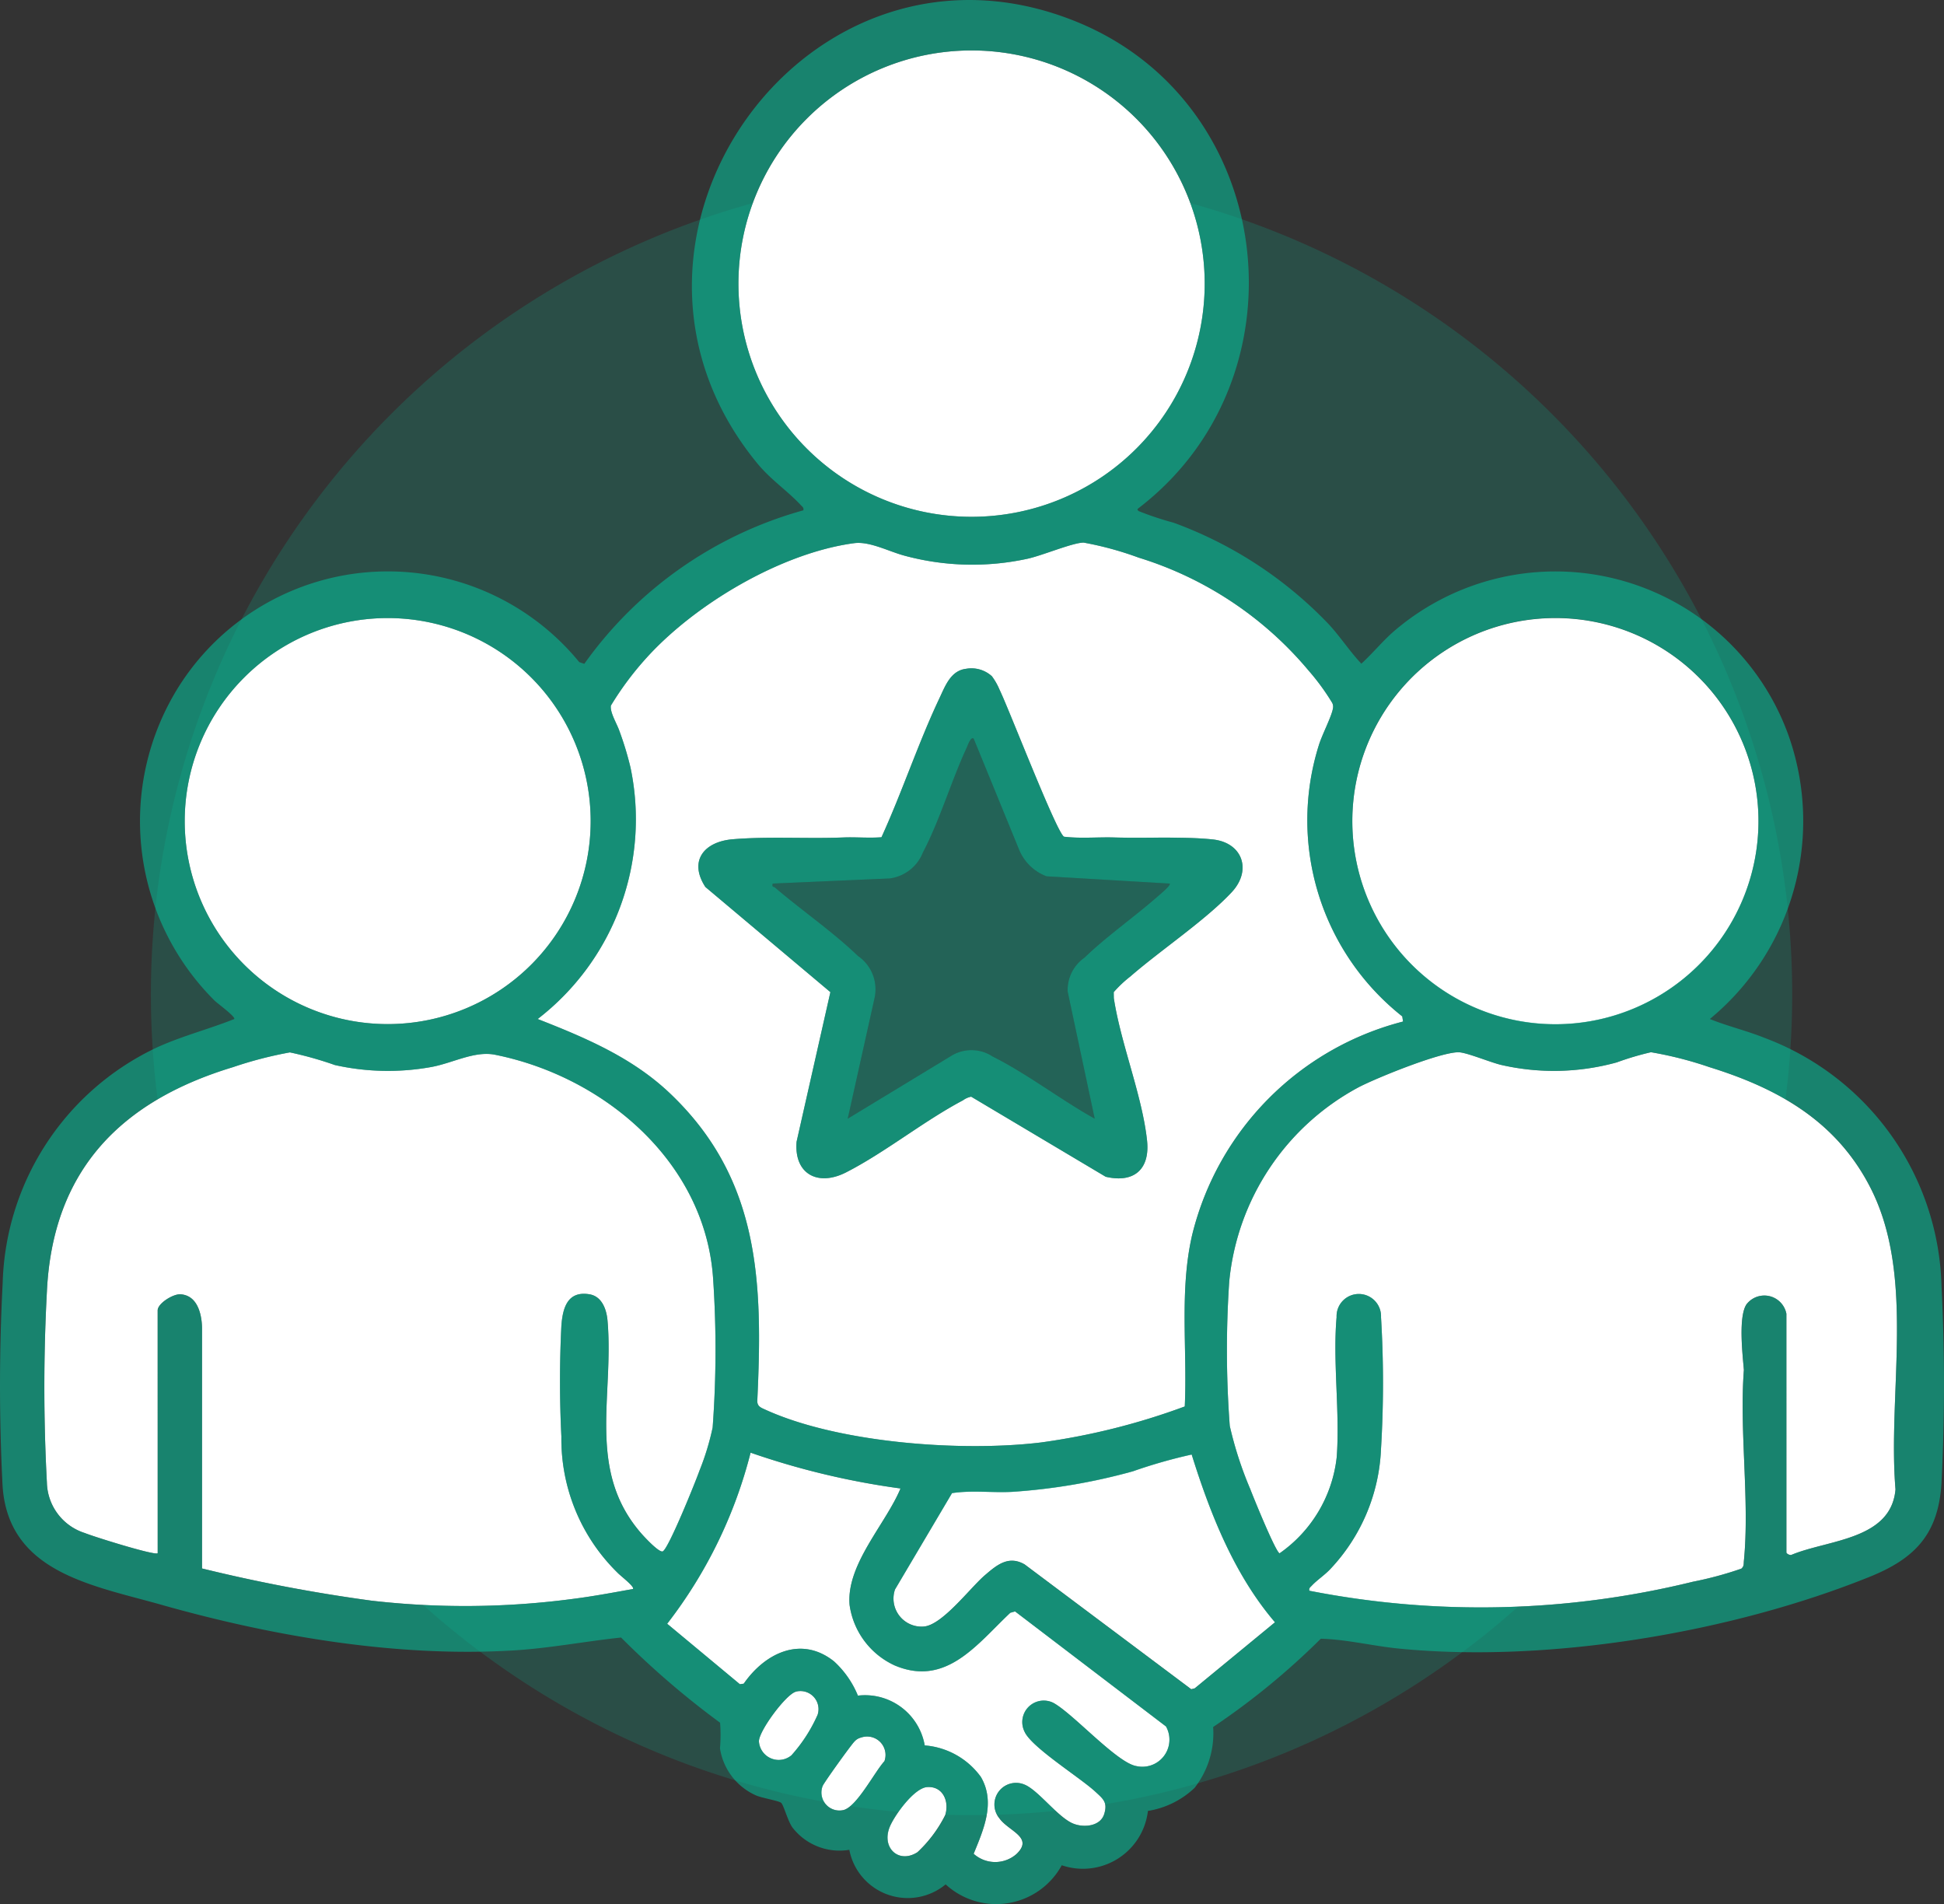
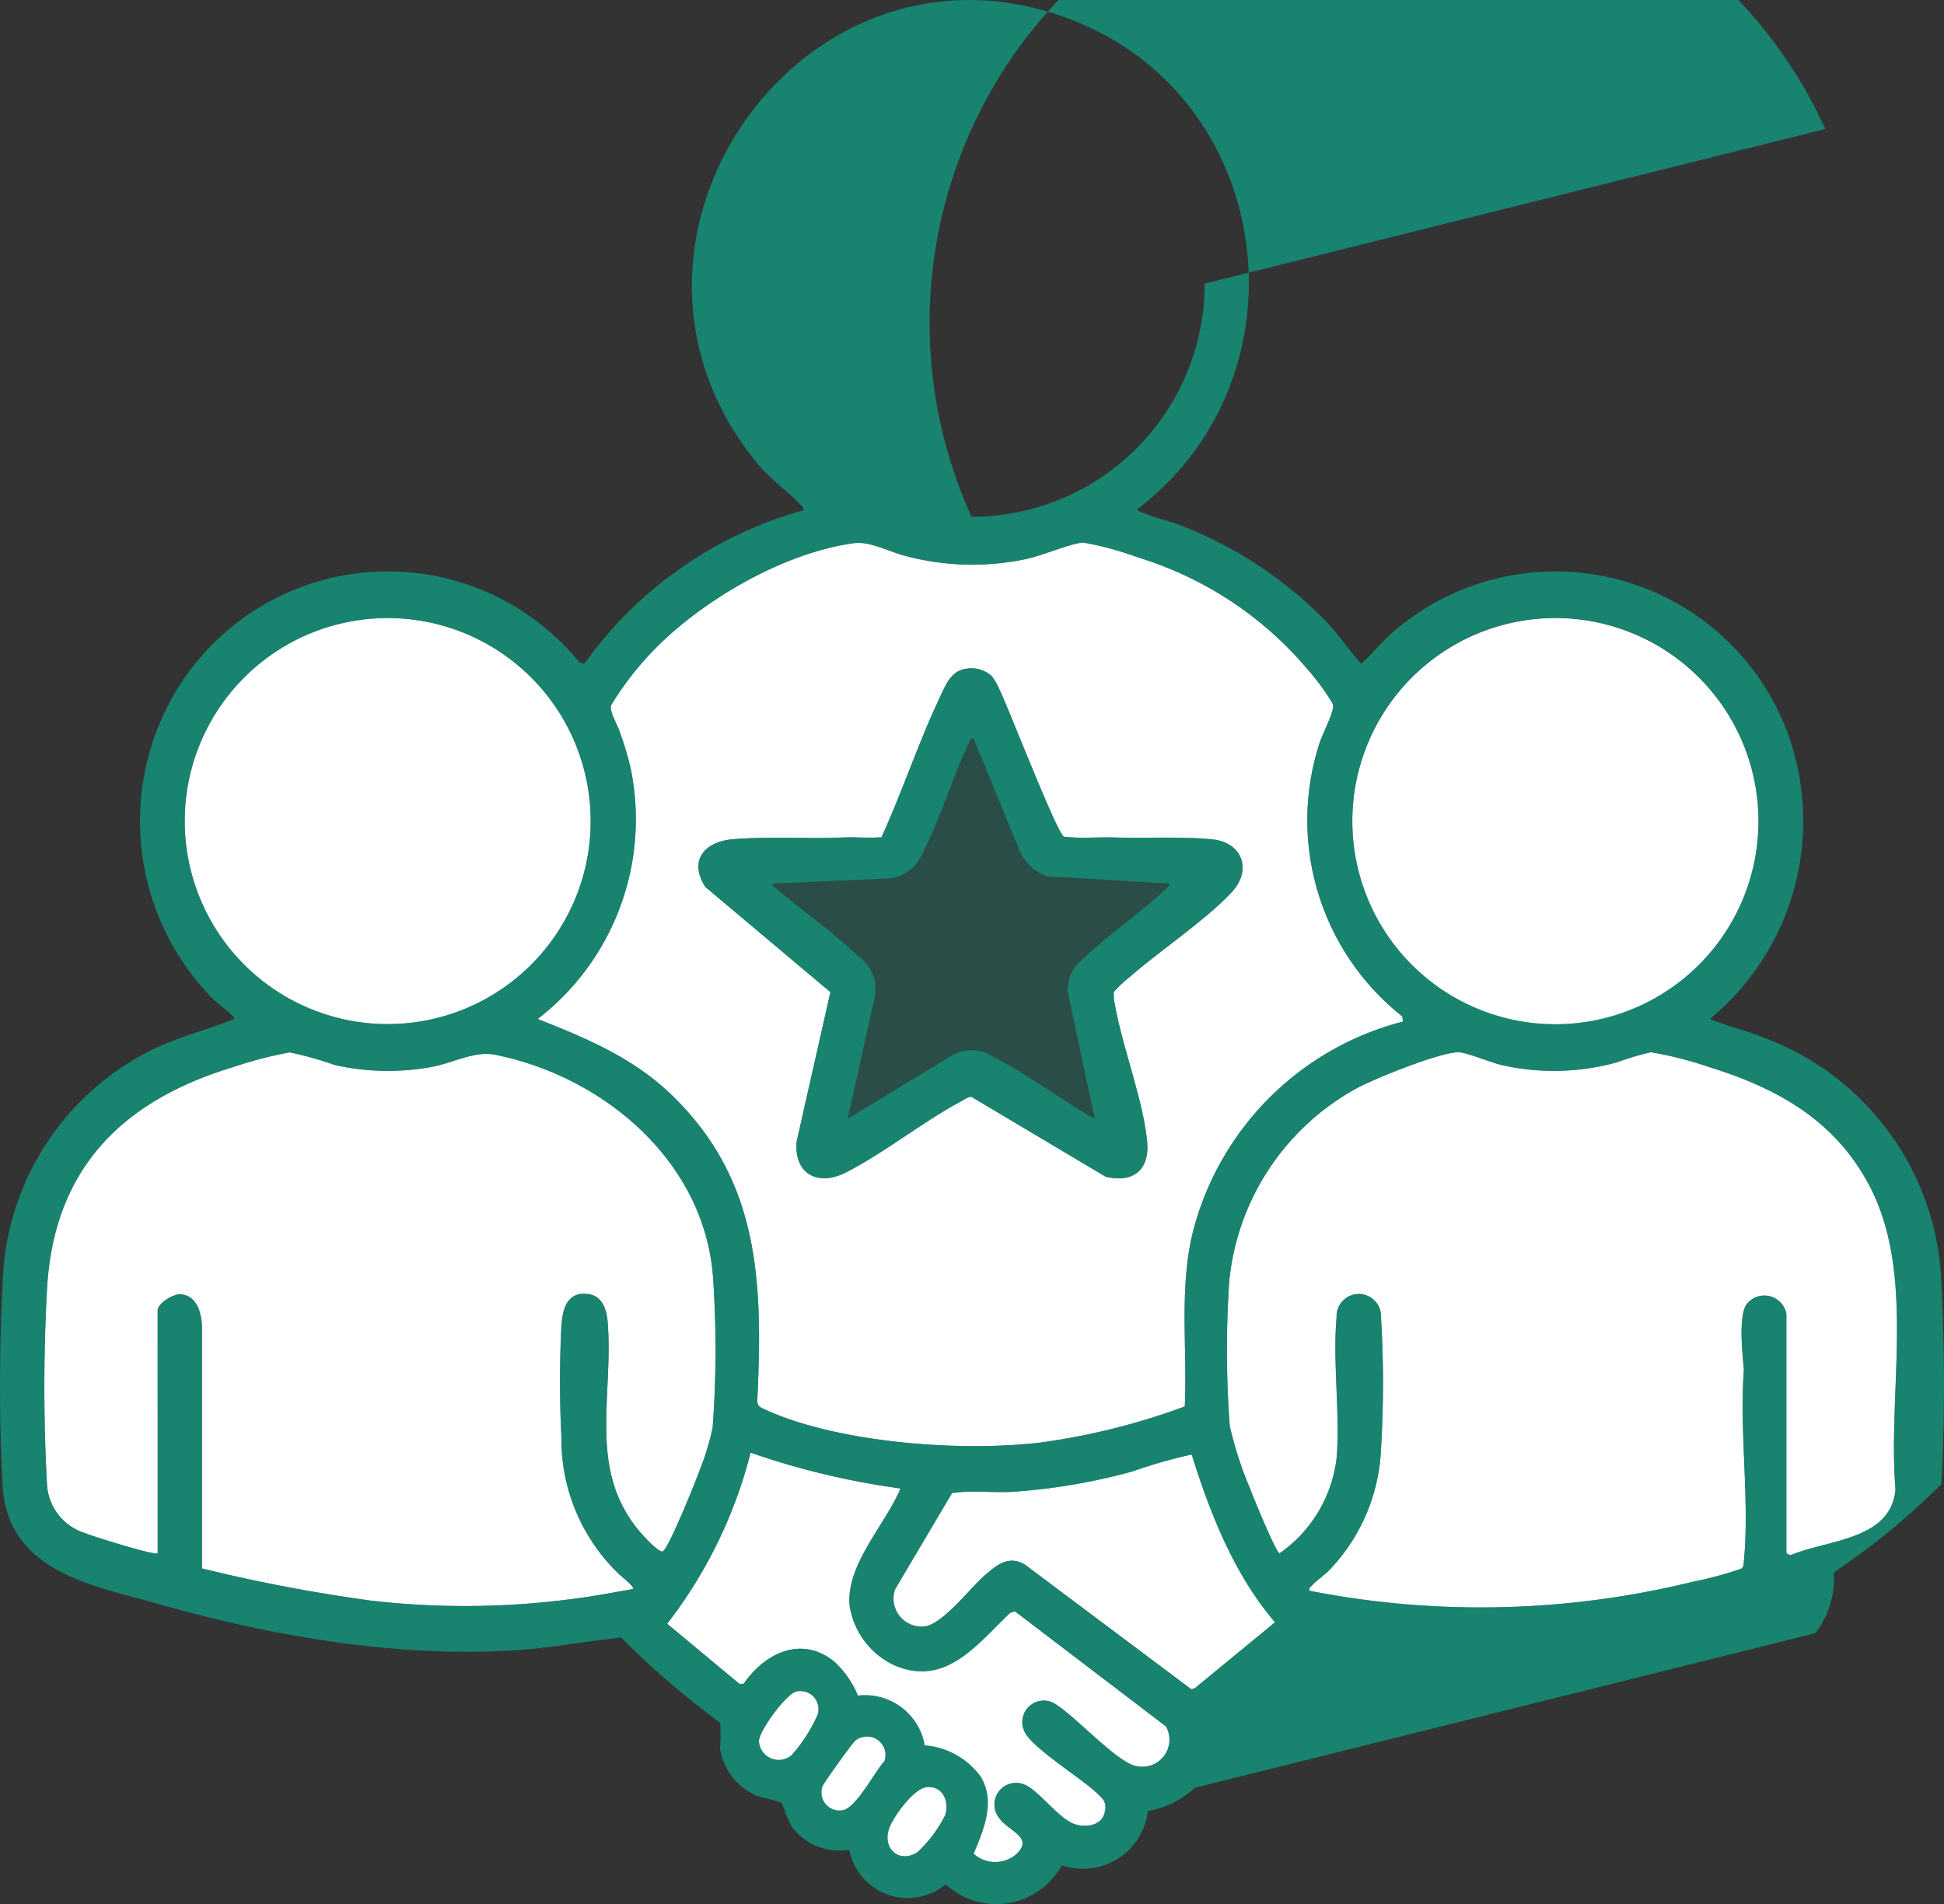
<svg xmlns="http://www.w3.org/2000/svg" width="134.022" height="131.251" viewBox="0 0 134.022 131.251">
  <rect x="0" y="0" width="134.022" height="131.251" fill="#333333" stroke="none" />
  <defs>
    <clipPath id="clip-path">
      <rect id="長方形_10819" data-name="長方形 10819" width="134.022" height="131.251" transform="translate(0 0)" fill="none" />
    </clipPath>
  </defs>
  <g id="グループ_17019" data-name="グループ 17019" transform="translate(0 0.001)">
    <g id="グループ_17018" data-name="グループ 17018" transform="translate(0 -0.001)" clip-path="url(#clip-path)">
-       <path id="パス_20006" data-name="パス 20006" d="M201.655,158.3a56.577,56.577,0,1,1-56.577-56.577A56.577,56.577,0,0,1,201.655,158.3" transform="translate(-78.098 -89.768)" fill="#07b997" opacity="0.2" />
      <path id="パス_20007" data-name="パス 20007" d="M374.974,351.148a20.128,20.128,0,0,0-14.529,14.66c-.908,3.861-.336,7.93-.521,11.871a46.652,46.652,0,0,1-9.91,2.481c-5.45.662-13.95.048-19-2.257-.3-.136-.568-.223-.561-.614.383-8.151.211-15.286-6.04-21.209-2.593-2.457-5.82-3.821-9.1-5.106a17.385,17.385,0,0,0,6.4-17.328,22.063,22.063,0,0,0-.765-2.523c-.169-.5-.664-1.282-.588-1.751a21.257,21.257,0,0,1,2.351-3.177c3.354-3.771,9.361-7.343,14.415-8.018,1.088-.145,2.421.59,3.527.875a17.9,17.9,0,0,0,8.366.211c1.033-.209,3.158-1.122,3.933-1.126a22.654,22.654,0,0,1,3.79,1.035,24.785,24.785,0,0,1,11.716,7.781,15.844,15.844,0,0,1,1.593,2.167.574.574,0,0,1,.089.446c-.09.562-.765,1.839-.979,2.557a17.239,17.239,0,0,0,5.758,18.671Zm-28.346-23.8a2.1,2.1,0,0,0-1.783-.513c-1.065.127-1.441,1.2-1.838,2.037-1.459,3.086-2.569,6.459-3.992,9.573-.872.068-1.755-.019-2.628.015-2.489.1-5.175-.083-7.628.124-1.981.167-3.051,1.5-1.884,3.29l8.618,7.247-2.33,10.31c-.183,2.236,1.476,3.1,3.407,2.116,2.706-1.382,5.358-3.541,8.066-4.97a1.409,1.409,0,0,1,.564-.249l9.272,5.518c1.953.459,3.065-.516,2.852-2.5-.333-3.1-1.812-6.673-2.291-9.814l-.006-.41a8.257,8.257,0,0,1,1.153-1.086c2.068-1.8,5.215-3.9,6.99-5.813,1.392-1.5.745-3.4-1.306-3.625-1.994-.215-4.693-.074-6.793-.137-1.154-.034-2.32.085-3.47-.053-.5-.241-3.82-8.858-4.442-10.122a4.4,4.4,0,0,0-.531-.937" transform="translate(-278.245 -280.738)" fill="#fff" />
      <path id="パス_20008" data-name="パス 20008" d="M758.1,634.971a1.549,1.549,0,0,0-2.757-.643c-.564.87-.263,3.454-.174,4.514-.32,4.216.408,9.021,0,13.166-.021.22.019.358-.175.53a24.655,24.655,0,0,1-3.333.9,61.342,61.342,0,0,1-26.449.623c-.043-.189.065-.24.172-.355.351-.379.9-.734,1.3-1.169a12.822,12.822,0,0,0,3.469-8.276,75.343,75.343,0,0,0,0-9.054,1.533,1.533,0,1,0-3.063,0c-.271,3.07.238,6.542.009,9.64a9.33,9.33,0,0,1-3.937,6.632c-.265-.062-1.818-3.882-2.028-4.435a25.527,25.527,0,0,1-1.409-4.346,69.933,69.933,0,0,1-.036-9.959,17.038,17.038,0,0,1,8.93-13.387c1.26-.654,5.611-2.414,6.875-2.406.556,0,2.233.716,2.993.883a16.275,16.275,0,0,0,7.92-.186,19.757,19.757,0,0,1,2.357-.7,25.605,25.605,0,0,1,4.026,1.027c4.782,1.481,8.8,3.756,11.132,8.365,3.086,6.1,1.151,14.094,1.7,20.74-.3,3.48-4.641,3.464-7.143,4.5-.123.073-.378-.07-.378-.154Z" transform="translate(-634.944 -544.417)" fill="#fff" />
      <path id="パス_20009" data-name="パス 20009" d="M33.808,651.558c-.185.184-4.48-1.164-5.013-1.388a3.743,3.743,0,0,1-2.626-3.482,123.828,123.828,0,0,1,0-13.164c.4-8.38,5.111-13.134,12.835-15.471a27.355,27.355,0,0,1,3.918-1.016,25.018,25.018,0,0,1,3.1.872,16.753,16.753,0,0,0,6.606.143c1.49-.26,3.008-1.139,4.44-.852,7.554,1.515,14.537,7.44,15.036,15.5a72.927,72.927,0,0,1-.036,10.194,17.861,17.861,0,0,1-.907,2.969c-.243.694-2.159,5.456-2.542,5.57-.262.078-1.24-.977-1.457-1.224-3.807-4.348-1.884-9.458-2.342-14.689-.067-.763-.381-1.667-1.243-1.81-1.511-.251-1.847.934-1.937,2.162a76.189,76.189,0,0,0,0,7.644,12.892,12.892,0,0,0,3.878,9.394c.185.2,1.175.949,1.06,1.112-1.386.252-2.786.513-4.186.689a56.609,56.609,0,0,1-13.828.119,111.9,111.9,0,0,1-11.7-2.222V635.991c-.028-.947-.325-2.2-1.479-2.28-.515-.036-1.58.629-1.58,1.111Z" transform="translate(-22.936 -544.501)" fill="#fff" />
-       <path id="パス_20010" data-name="パス 20010" d="M465.207,45.646a16.072,16.072,0,1,1-16.072-16.072,16.072,16.072,0,0,1,16.072,16.072" transform="translate(-382.154 -26.097)" fill="#fff" />
      <path id="パス_20011" data-name="パス 20011" d="M821.161,376.382a14,14,0,1,1-14-13.995,14,14,0,0,1,14,13.995" transform="translate(-699.93 -319.787)" fill="#fff" />
      <path id="パス_20012" data-name="パス 20012" d="M136.314,376.381a13.993,13.993,0,1,1-13.993-13.993,13.993,13.993,0,0,1,13.993,13.993" transform="translate(-95.593 -319.788)" fill="#fff" />
      <path id="パス_20013" data-name="パス 20013" d="M407.353,854.215c-1.02,2.456-3.753,5.237-3.509,8.031a5.413,5.413,0,0,0,3.115,4.166c3.552,1.5,5.689-1.492,7.965-3.632l.328-.093,10.406,7.929a1.867,1.867,0,0,1-2.031,2.735c-1.35-.216-4.356-3.611-5.737-4.362a1.481,1.481,0,0,0-1.985,1.985c.474,1.082,3.84,3.17,4.893,4.15.52.484.851.716.6,1.531-.27.866-1.45.961-2.18.64-1.048-.46-2.377-2.294-3.318-2.672a1.491,1.491,0,0,0-1.733,2.32c.63.9,2.4,1.307,1.179,2.47a2.226,2.226,0,0,1-2.95-.02c.692-1.694,1.519-3.541.5-5.293a5.286,5.286,0,0,0-3.873-2.176,4.179,4.179,0,0,0-4.607-3.432,6.547,6.547,0,0,0-1.643-2.358c-2.258-1.806-4.767-.575-6.227,1.533l-.266.039-5.013-4.168a32.177,32.177,0,0,0,5.751-11.792,53.322,53.322,0,0,0,10.335,2.468" transform="translate(-345.272 -751.62)" fill="#fff" />
      <path id="パス_20014" data-name="パス 20014" d="M544.494,852.743c1.278,4.086,2.935,8.282,5.743,11.561l-5.535,4.553-.24.061-11.481-8.6c-1.116-.646-1.925.039-2.752.749-1.024.88-2.953,3.464-4.229,3.532a1.934,1.934,0,0,1-1.96-2.557l3.93-6.641c1.356-.209,2.768-.016,4.141-.088a41.3,41.3,0,0,0,8.331-1.417,35.3,35.3,0,0,1,4.052-1.156" transform="translate(-462.337 -752.489)" fill="#fff" />
      <path id="パス_20015" data-name="パス 20015" d="M484.624,1018.447a1.269,1.269,0,0,1,1.626,1.625c-.677.733-1.927,3.193-2.854,3.374a1.241,1.241,0,0,1-1.411-1.651c.048-.183,1.989-2.881,2.2-3.081a.883.883,0,0,1,.435-.268" transform="translate(-425.278 -898.679)" fill="#fff" />
      <path id="パス_20016" data-name="パス 20016" d="M523.239,1047.79c1.082-.063,1.523,1,1.228,1.937a9.025,9.025,0,0,1-1.91,2.552c-1.294.832-2.522-.313-1.9-1.778.336-.786,1.671-2.658,2.578-2.711" transform="translate(-459.306 -924.615)" fill="#fff" />
      <path id="パス_20017" data-name="パス 20017" d="M447.664,991.557a1.246,1.246,0,0,1,1.483,1.6,10.587,10.587,0,0,1-1.8,2.788,1.366,1.366,0,0,1-2.244-.946c-.029-.7,1.878-3.283,2.559-3.438" transform="translate(-392.781 -874.962)" fill="#fff" />
-       <path id="パス_20018" data-name="パス 20018" d="M82.361,123.225a6.058,6.058,0,0,1-3.221,1.593,4.513,4.513,0,0,1-5.941,3.745,5.152,5.152,0,0,1-8.005,1.318,4.1,4.1,0,0,1-6.641-2.383,4.1,4.1,0,0,1-3.922-1.54c-.315-.434-.6-1.53-.772-1.694-.145-.14-1.318-.334-1.723-.509a4.253,4.253,0,0,1-2.5-3.252,10.782,10.782,0,0,0,.008-1.764,58.678,58.678,0,0,1-6.825-5.872c-2.441.257-4.884.73-7.339.883-8.056.5-16.609-.948-24.343-3.138C6.378,109.264.578,108.393.178,102.422a135.566,135.566,0,0,1,.006-13.98A18.51,18.51,0,0,1,10.83,72.19c1.725-.787,3.571-1.254,5.327-1.956.045-.2-1.154-1.058-1.368-1.273A17.438,17.438,0,0,1,12.35,47.283a17.051,17.051,0,0,1,27.584-1.647l.35.118a27.562,27.562,0,0,1,15.1-10.581c.043-.188-.065-.239-.172-.355-.916-.989-2.054-1.732-3-2.877C39.547,16.534,55.684-6.033,74.21,1.495,88.022,7.106,90.239,25.989,78.525,35c-.134.1-.147.138,0,.236a21.515,21.515,0,0,0,2.381.79,28.09,28.09,0,0,1,10.717,7.018c.79.86,1.429,1.85,2.23,2.7.769-.7,1.457-1.549,2.235-2.226a17.083,17.083,0,0,1,27.19,7.1,17.684,17.684,0,0,1-5.4,19.617c1.209.49,2.522.8,3.755,1.294A18.787,18.787,0,0,1,133.851,88.67a134.359,134.359,0,0,1-.006,13.628c-.241,3.5-1.871,5.15-4.988,6.4-9.559,3.848-22.153,5.943-32.419,4.93-1.8-.177-3.583-.632-5.38-.679a50.324,50.324,0,0,1-7.422,6.084,6.12,6.12,0,0,1-1.274,4.188m.691-103.677A16.072,16.072,0,1,0,66.98,35.62,16.072,16.072,0,0,0,83.052,19.548M96.729,70.409l-.054-.353a17.239,17.239,0,0,1-5.759-18.671c.214-.718.889-2,.979-2.557a.574.574,0,0,0-.089-.446,15.837,15.837,0,0,0-1.593-2.167A24.783,24.783,0,0,0,78.5,38.433a22.645,22.645,0,0,0-3.79-1.035c-.775,0-2.9.917-3.933,1.126a17.9,17.9,0,0,1-8.366-.211c-1.106-.285-2.439-1.02-3.527-.875-5.054.675-11.061,4.246-14.415,8.018a21.276,21.276,0,0,0-2.351,3.177c-.075.469.42,1.254.588,1.751a22.045,22.045,0,0,1,.765,2.523,17.385,17.385,0,0,1-6.4,17.328c3.283,1.286,6.511,2.649,9.1,5.106,6.251,5.923,6.423,13.058,6.04,21.209-.008.391.263.478.561.614,5.05,2.305,13.55,2.919,19,2.257a46.652,46.652,0,0,0,9.91-2.481c.184-3.94-.387-8.01.521-11.871a20.129,20.129,0,0,1,14.529-14.66M40.721,56.593A13.993,13.993,0,1,0,26.727,70.586,13.993,13.993,0,0,0,40.721,56.593m80.51,0a14,14,0,1,0-14,13.995,14,14,0,0,0,14-13.995M10.872,107.056V90.319c0-.481,1.066-1.147,1.58-1.111,1.153.082,1.45,1.334,1.479,2.28v16.619a111.922,111.922,0,0,0,11.7,2.222,56.6,56.6,0,0,0,13.828-.119c1.4-.176,2.8-.438,4.186-.689.115-.163-.875-.916-1.06-1.112A12.892,12.892,0,0,1,38.7,99.016a76.182,76.182,0,0,1,0-7.644c.09-1.228.425-2.413,1.937-2.162.863.144,1.177,1.047,1.243,1.81.458,5.231-1.465,10.341,2.342,14.689.216.247,1.195,1.3,1.457,1.224.383-.114,2.3-4.876,2.542-5.57a17.849,17.849,0,0,0,.907-2.969A72.927,72.927,0,0,0,49.167,88.2c-.5-8.061-7.482-13.986-15.036-15.5-1.432-.287-2.949.592-4.44.852a16.753,16.753,0,0,1-6.606-.144,25.021,25.021,0,0,0-3.1-.872,27.375,27.375,0,0,0-3.918,1.016C8.343,75.888,3.631,80.642,3.232,89.022a123.8,123.8,0,0,0,0,13.164,3.743,3.743,0,0,0,2.626,3.481c.533.225,4.828,1.572,5.013,1.388m112.286-16.5V107c0,.085.255.228.378.154,2.5-1.031,6.843-1.016,7.143-4.5-.551-6.645,1.384-14.636-1.7-20.74-2.33-4.609-6.35-6.884-11.132-8.365a25.591,25.591,0,0,0-4.026-1.027,19.734,19.734,0,0,0-2.357.7,16.277,16.277,0,0,1-7.92.186c-.759-.168-2.437-.88-2.992-.883-1.265-.007-5.615,1.752-6.875,2.406a17.037,17.037,0,0,0-8.929,13.387,69.922,69.922,0,0,0,.036,9.959,25.52,25.52,0,0,0,1.409,4.346c.209.553,1.762,4.373,2.028,4.435a9.33,9.33,0,0,0,3.937-6.632c.228-3.1-.281-6.57-.009-9.64a1.533,1.533,0,1,1,3.063,0,75.385,75.385,0,0,1,0,9.054,12.821,12.821,0,0,1-3.469,8.276c-.4.436-.946.79-1.3,1.169-.107.115-.215.166-.172.355a61.346,61.346,0,0,0,26.449-.623,24.683,24.683,0,0,0,3.333-.9c.194-.172.154-.31.175-.529.407-4.145-.322-8.95,0-13.166-.088-1.059-.389-3.643.175-4.514a1.549,1.549,0,0,1,2.757.643m-61.076,12.04a53.319,53.319,0,0,1-10.335-2.468A32.178,32.178,0,0,1,46,111.918l5.013,4.168.266-.039c1.461-2.108,3.969-3.34,6.227-1.533a6.547,6.547,0,0,1,1.643,2.357,4.179,4.179,0,0,1,4.607,3.432,5.285,5.285,0,0,1,3.873,2.176c1.016,1.752.189,3.6-.5,5.293a2.225,2.225,0,0,0,2.95.02c1.222-1.163-.549-1.569-1.179-2.469A1.491,1.491,0,0,1,70.625,123c.94.378,2.27,2.212,3.318,2.672.73.321,1.91.225,2.18-.64.254-.814-.076-1.046-.6-1.531-1.053-.98-4.419-3.068-4.893-4.15a1.48,1.48,0,0,1,1.985-1.985c1.381.752,4.386,4.146,5.737,4.362A1.867,1.867,0,0,0,80.386,119l-10.406-7.929-.328.093c-2.276,2.139-4.413,5.127-7.965,3.632a5.413,5.413,0,0,1-3.114-4.166c-.245-2.794,2.489-5.575,3.509-8.031m20.076-2.34a35.206,35.206,0,0,0-4.053,1.156,41.292,41.292,0,0,1-8.331,1.417c-1.372.071-2.785-.121-4.141.088l-3.93,6.641a1.934,1.934,0,0,0,1.96,2.556c1.277-.067,3.205-2.652,4.229-3.532.827-.71,1.636-1.4,2.752-.749l11.481,8.6.24-.061,5.535-4.553c-2.808-3.278-4.466-7.475-5.743-11.561M54.883,116.594c-.681.155-2.588,2.741-2.559,3.438a1.366,1.366,0,0,0,2.244.946,10.585,10.585,0,0,0,1.8-2.788,1.246,1.246,0,0,0-1.483-1.6m4.463,3.173a.883.883,0,0,0-.435.269c-.215.2-2.155,2.9-2.2,3.081a1.241,1.241,0,0,0,1.411,1.65c.927-.181,2.177-2.641,2.854-3.374a1.269,1.269,0,0,0-1.626-1.626m4.587,3.408c-.907.053-2.243,1.925-2.578,2.711-.626,1.466.6,2.61,1.9,1.779a9.028,9.028,0,0,0,1.91-2.552c.3-.936-.147-2-1.228-1.937" transform="translate(0 0.001)" fill="#07b997" opacity="0.6" />
+       <path id="パス_20018" data-name="パス 20018" d="M82.361,123.225a6.058,6.058,0,0,1-3.221,1.593,4.513,4.513,0,0,1-5.941,3.745,5.152,5.152,0,0,1-8.005,1.318,4.1,4.1,0,0,1-6.641-2.383,4.1,4.1,0,0,1-3.922-1.54c-.315-.434-.6-1.53-.772-1.694-.145-.14-1.318-.334-1.723-.509a4.253,4.253,0,0,1-2.5-3.252,10.782,10.782,0,0,0,.008-1.764,58.678,58.678,0,0,1-6.825-5.872c-2.441.257-4.884.73-7.339.883-8.056.5-16.609-.948-24.343-3.138C6.378,109.264.578,108.393.178,102.422a135.566,135.566,0,0,1,.006-13.98A18.51,18.51,0,0,1,10.83,72.19c1.725-.787,3.571-1.254,5.327-1.956.045-.2-1.154-1.058-1.368-1.273A17.438,17.438,0,0,1,12.35,47.283a17.051,17.051,0,0,1,27.584-1.647l.35.118a27.562,27.562,0,0,1,15.1-10.581c.043-.188-.065-.239-.172-.355-.916-.989-2.054-1.732-3-2.877C39.547,16.534,55.684-6.033,74.21,1.495,88.022,7.106,90.239,25.989,78.525,35c-.134.1-.147.138,0,.236a21.515,21.515,0,0,0,2.381.79,28.09,28.09,0,0,1,10.717,7.018c.79.86,1.429,1.85,2.23,2.7.769-.7,1.457-1.549,2.235-2.226a17.083,17.083,0,0,1,27.19,7.1,17.684,17.684,0,0,1-5.4,19.617c1.209.49,2.522.8,3.755,1.294A18.787,18.787,0,0,1,133.851,88.67a134.359,134.359,0,0,1-.006,13.628a50.324,50.324,0,0,1-7.422,6.084,6.12,6.12,0,0,1-1.274,4.188m.691-103.677A16.072,16.072,0,1,0,66.98,35.62,16.072,16.072,0,0,0,83.052,19.548M96.729,70.409l-.054-.353a17.239,17.239,0,0,1-5.759-18.671c.214-.718.889-2,.979-2.557a.574.574,0,0,0-.089-.446,15.837,15.837,0,0,0-1.593-2.167A24.783,24.783,0,0,0,78.5,38.433a22.645,22.645,0,0,0-3.79-1.035c-.775,0-2.9.917-3.933,1.126a17.9,17.9,0,0,1-8.366-.211c-1.106-.285-2.439-1.02-3.527-.875-5.054.675-11.061,4.246-14.415,8.018a21.276,21.276,0,0,0-2.351,3.177c-.075.469.42,1.254.588,1.751a22.045,22.045,0,0,1,.765,2.523,17.385,17.385,0,0,1-6.4,17.328c3.283,1.286,6.511,2.649,9.1,5.106,6.251,5.923,6.423,13.058,6.04,21.209-.008.391.263.478.561.614,5.05,2.305,13.55,2.919,19,2.257a46.652,46.652,0,0,0,9.91-2.481c.184-3.94-.387-8.01.521-11.871a20.129,20.129,0,0,1,14.529-14.66M40.721,56.593A13.993,13.993,0,1,0,26.727,70.586,13.993,13.993,0,0,0,40.721,56.593m80.51,0a14,14,0,1,0-14,13.995,14,14,0,0,0,14-13.995M10.872,107.056V90.319c0-.481,1.066-1.147,1.58-1.111,1.153.082,1.45,1.334,1.479,2.28v16.619a111.922,111.922,0,0,0,11.7,2.222,56.6,56.6,0,0,0,13.828-.119c1.4-.176,2.8-.438,4.186-.689.115-.163-.875-.916-1.06-1.112A12.892,12.892,0,0,1,38.7,99.016a76.182,76.182,0,0,1,0-7.644c.09-1.228.425-2.413,1.937-2.162.863.144,1.177,1.047,1.243,1.81.458,5.231-1.465,10.341,2.342,14.689.216.247,1.195,1.3,1.457,1.224.383-.114,2.3-4.876,2.542-5.57a17.849,17.849,0,0,0,.907-2.969A72.927,72.927,0,0,0,49.167,88.2c-.5-8.061-7.482-13.986-15.036-15.5-1.432-.287-2.949.592-4.44.852a16.753,16.753,0,0,1-6.606-.144,25.021,25.021,0,0,0-3.1-.872,27.375,27.375,0,0,0-3.918,1.016C8.343,75.888,3.631,80.642,3.232,89.022a123.8,123.8,0,0,0,0,13.164,3.743,3.743,0,0,0,2.626,3.481c.533.225,4.828,1.572,5.013,1.388m112.286-16.5V107c0,.085.255.228.378.154,2.5-1.031,6.843-1.016,7.143-4.5-.551-6.645,1.384-14.636-1.7-20.74-2.33-4.609-6.35-6.884-11.132-8.365a25.591,25.591,0,0,0-4.026-1.027,19.734,19.734,0,0,0-2.357.7,16.277,16.277,0,0,1-7.92.186c-.759-.168-2.437-.88-2.992-.883-1.265-.007-5.615,1.752-6.875,2.406a17.037,17.037,0,0,0-8.929,13.387,69.922,69.922,0,0,0,.036,9.959,25.52,25.52,0,0,0,1.409,4.346c.209.553,1.762,4.373,2.028,4.435a9.33,9.33,0,0,0,3.937-6.632c.228-3.1-.281-6.57-.009-9.64a1.533,1.533,0,1,1,3.063,0,75.385,75.385,0,0,1,0,9.054,12.821,12.821,0,0,1-3.469,8.276c-.4.436-.946.79-1.3,1.169-.107.115-.215.166-.172.355a61.346,61.346,0,0,0,26.449-.623,24.683,24.683,0,0,0,3.333-.9c.194-.172.154-.31.175-.529.407-4.145-.322-8.95,0-13.166-.088-1.059-.389-3.643.175-4.514a1.549,1.549,0,0,1,2.757.643m-61.076,12.04a53.319,53.319,0,0,1-10.335-2.468A32.178,32.178,0,0,1,46,111.918l5.013,4.168.266-.039c1.461-2.108,3.969-3.34,6.227-1.533a6.547,6.547,0,0,1,1.643,2.357,4.179,4.179,0,0,1,4.607,3.432,5.285,5.285,0,0,1,3.873,2.176c1.016,1.752.189,3.6-.5,5.293a2.225,2.225,0,0,0,2.95.02c1.222-1.163-.549-1.569-1.179-2.469A1.491,1.491,0,0,1,70.625,123c.94.378,2.27,2.212,3.318,2.672.73.321,1.91.225,2.18-.64.254-.814-.076-1.046-.6-1.531-1.053-.98-4.419-3.068-4.893-4.15a1.48,1.48,0,0,1,1.985-1.985c1.381.752,4.386,4.146,5.737,4.362A1.867,1.867,0,0,0,80.386,119l-10.406-7.929-.328.093c-2.276,2.139-4.413,5.127-7.965,3.632a5.413,5.413,0,0,1-3.114-4.166c-.245-2.794,2.489-5.575,3.509-8.031m20.076-2.34a35.206,35.206,0,0,0-4.053,1.156,41.292,41.292,0,0,1-8.331,1.417c-1.372.071-2.785-.121-4.141.088l-3.93,6.641a1.934,1.934,0,0,0,1.96,2.556c1.277-.067,3.205-2.652,4.229-3.532.827-.71,1.636-1.4,2.752-.749l11.481,8.6.24-.061,5.535-4.553c-2.808-3.278-4.466-7.475-5.743-11.561M54.883,116.594c-.681.155-2.588,2.741-2.559,3.438a1.366,1.366,0,0,0,2.244.946,10.585,10.585,0,0,0,1.8-2.788,1.246,1.246,0,0,0-1.483-1.6m4.463,3.173a.883.883,0,0,0-.435.269c-.215.2-2.155,2.9-2.2,3.081a1.241,1.241,0,0,0,1.411,1.65c.927-.181,2.177-2.641,2.854-3.374a1.269,1.269,0,0,0-1.626-1.626m4.587,3.408c-.907.053-2.243,1.925-2.578,2.711-.626,1.466.6,2.61,1.9,1.779a9.028,9.028,0,0,0,1.91-2.552c.3-.936-.147-2-1.228-1.937" transform="translate(0 0.001)" fill="#07b997" opacity="0.6" />
      <path id="パス_20019" data-name="パス 20019" d="M429.808,392.487a4.4,4.4,0,0,1,.531.937c.622,1.264,3.944,9.881,4.442,10.122,1.15.138,2.317.019,3.47.053,2.1.062,4.8-.078,6.793.137,2.051.221,2.7,2.128,1.306,3.626-1.774,1.908-4.922,4.01-6.99,5.813a8.247,8.247,0,0,0-1.153,1.086l.006.41c.479,3.141,1.958,6.718,2.291,9.814.213,1.984-.9,2.959-2.852,2.5l-9.272-5.518a1.409,1.409,0,0,0-.564.249c-2.708,1.429-5.361,3.588-8.066,4.97-1.931.986-3.59.12-3.407-2.116l2.33-10.31-8.618-7.247c-1.167-1.794-.1-3.122,1.884-3.289,2.453-.207,5.139-.028,7.628-.124.874-.034,1.756.053,2.628-.015,1.423-3.114,2.534-6.487,3.992-9.573.4-.839.773-1.91,1.838-2.037a2.1,2.1,0,0,1,1.782.513m-1.252,4.305c-.2-.192-.436.512-.489.626-1.058,2.284-1.86,5.02-3.012,7.206a2.855,2.855,0,0,1-2.31,1.8l-8.046.352c-.073.273.064.2.149.269,1.823,1.56,4.013,3.068,5.725,4.721a2.783,2.783,0,0,1,1.143,2.908l-1.848,8.31,7.126-4.325a2.649,2.649,0,0,1,2.859.035c2.387,1.192,4.7,2.982,7.044,4.289l-1.865-8.765a2.714,2.714,0,0,1,1.16-2.335c1.517-1.466,3.449-2.812,5.054-4.225.122-.107.936-.78.82-.882l-8.487-.5a3.3,3.3,0,0,1-1.869-1.772Z" transform="translate(-361.425 -345.877)" fill="#07b997" opacity="0.6" />
      <path id="パス_20020" data-name="パス 20020" d="M466.879,432.869l3.152,7.713a3.3,3.3,0,0,0,1.869,1.772l8.487.5c.116.1-.7.775-.82.882-1.6,1.413-3.537,2.759-5.054,4.225a2.714,2.714,0,0,0-1.16,2.335l1.865,8.765c-2.344-1.308-4.656-3.1-7.044-4.289a2.649,2.649,0,0,0-2.859-.035l-7.126,4.324,1.848-8.31a2.783,2.783,0,0,0-1.143-2.908c-1.712-1.653-3.9-3.16-5.725-4.721-.085-.072-.222,0-.149-.269l8.046-.352a2.855,2.855,0,0,0,2.31-1.8c1.152-2.186,1.954-4.921,3.012-7.206.053-.114.29-.818.489-.626" transform="translate(-399.749 -381.954)" fill="#07b997" opacity="0.2" />
    </g>
  </g>
</svg>